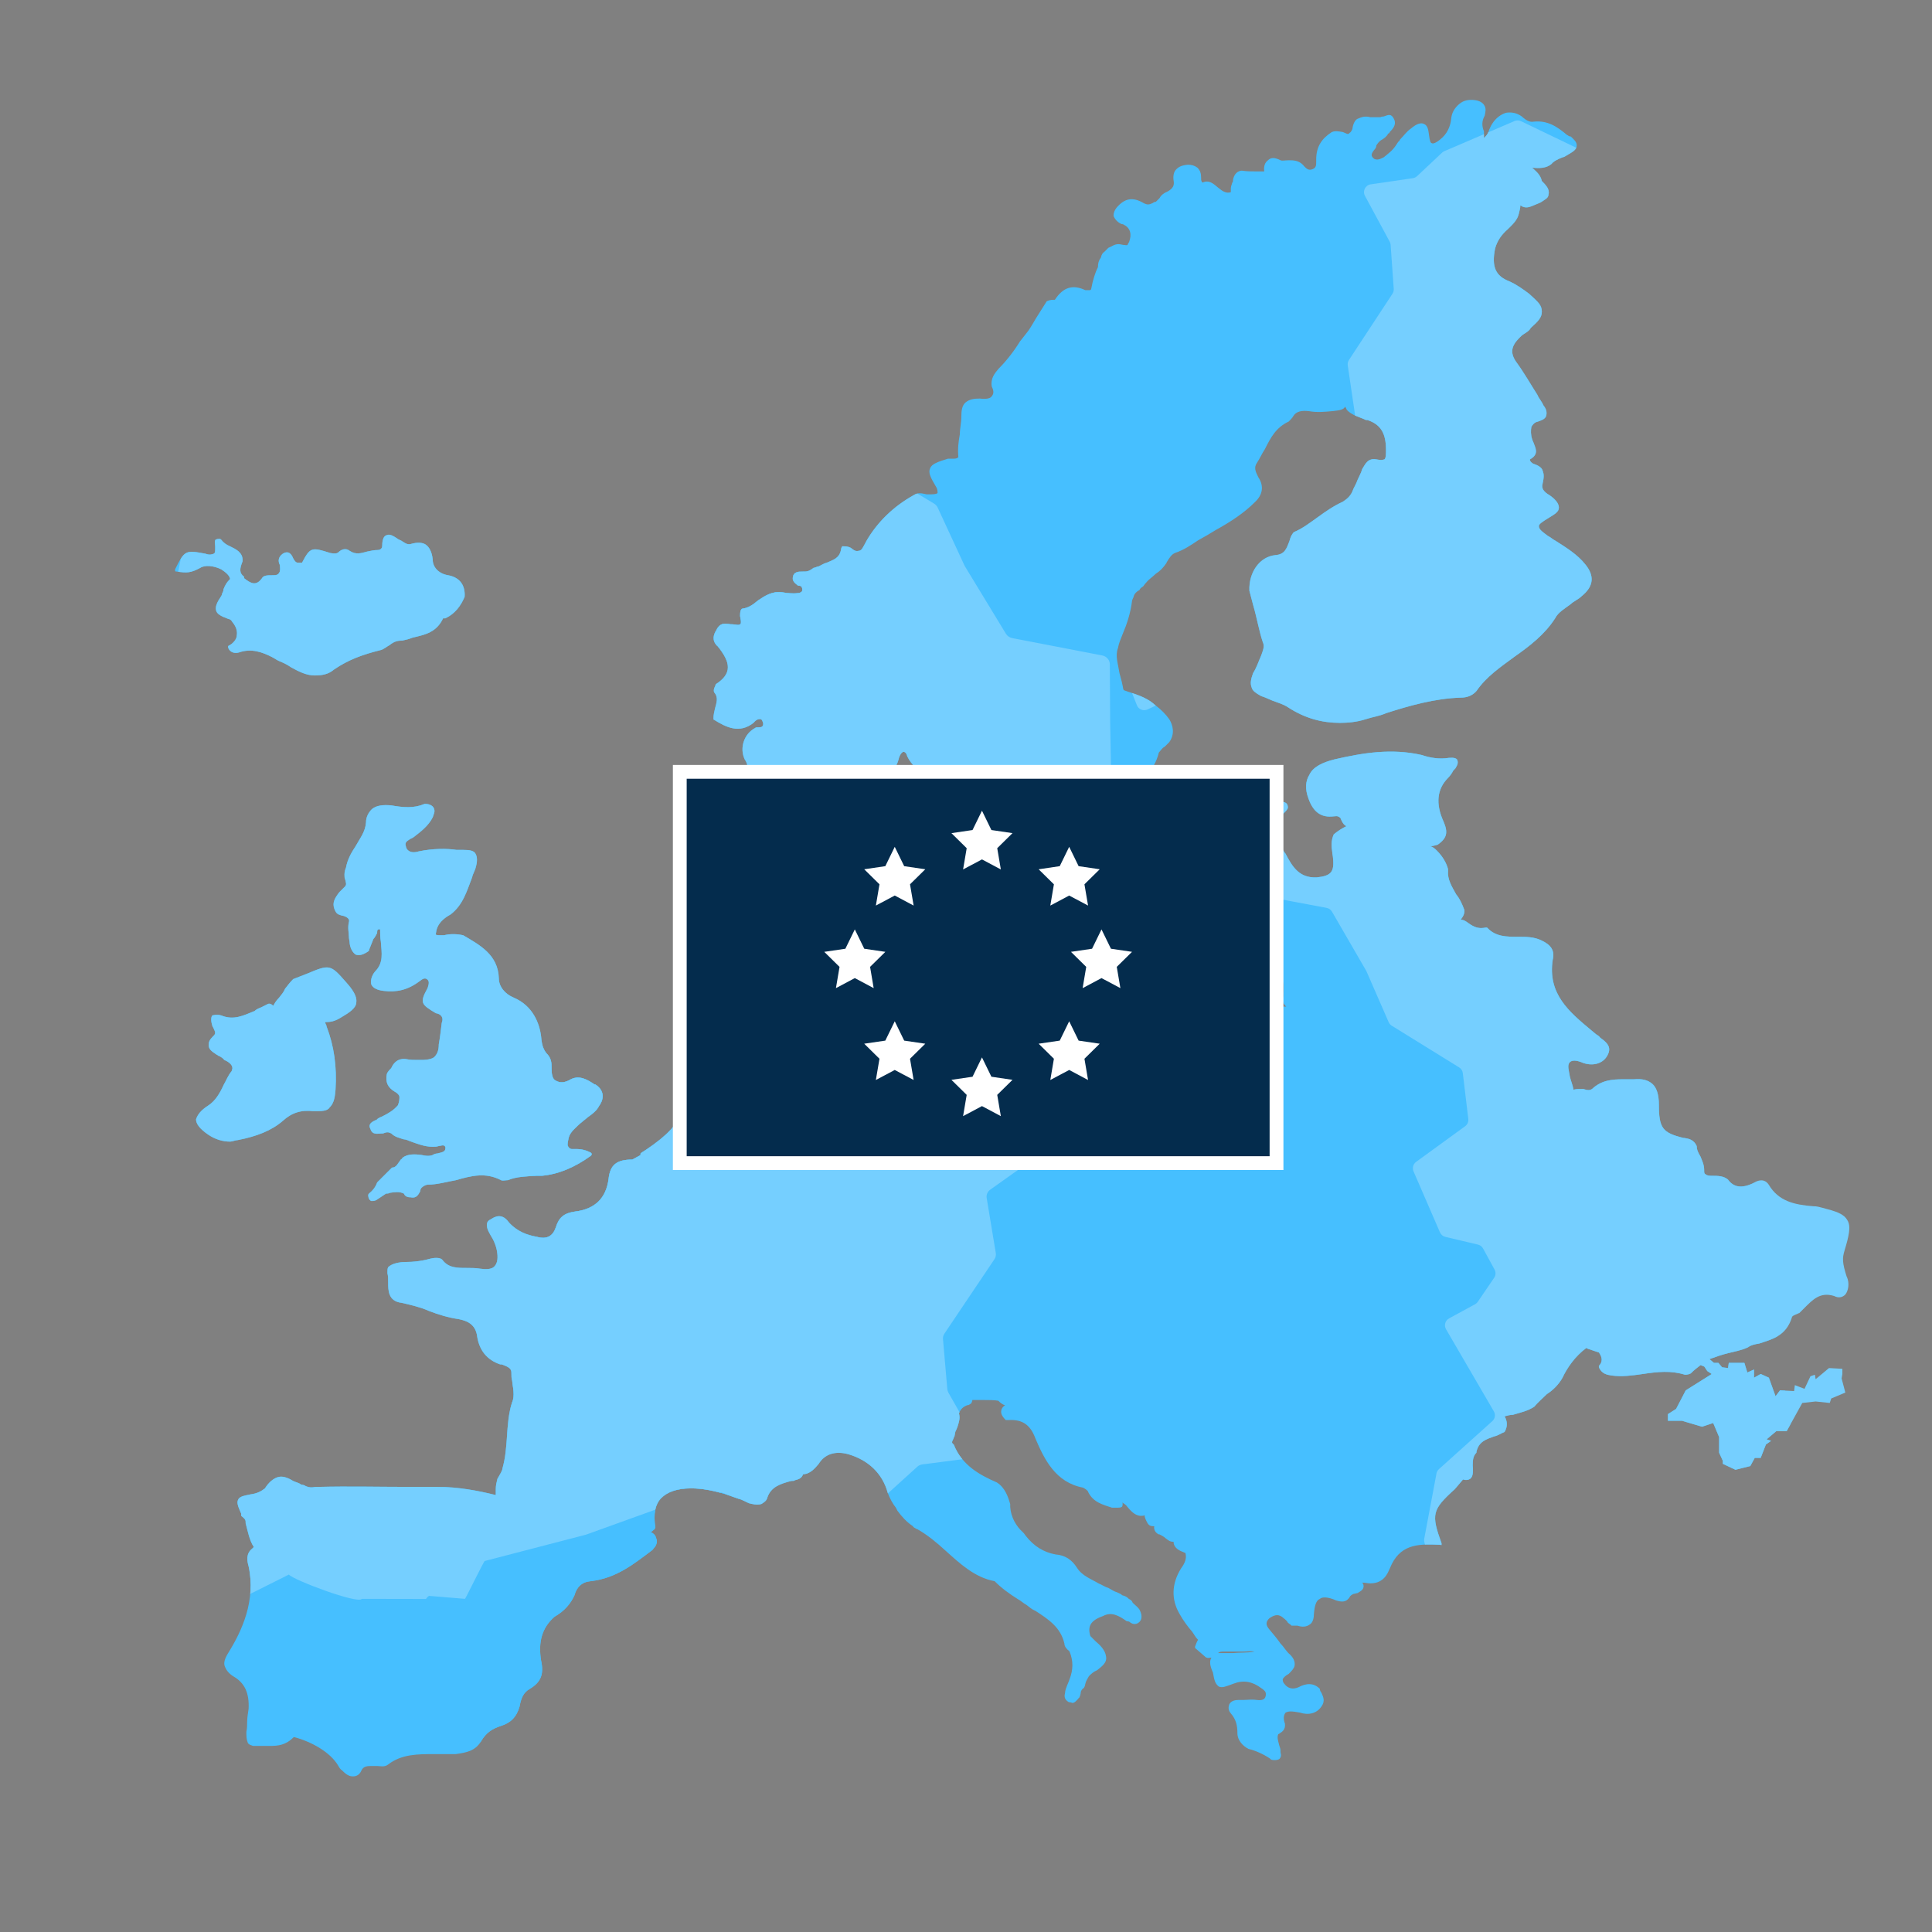
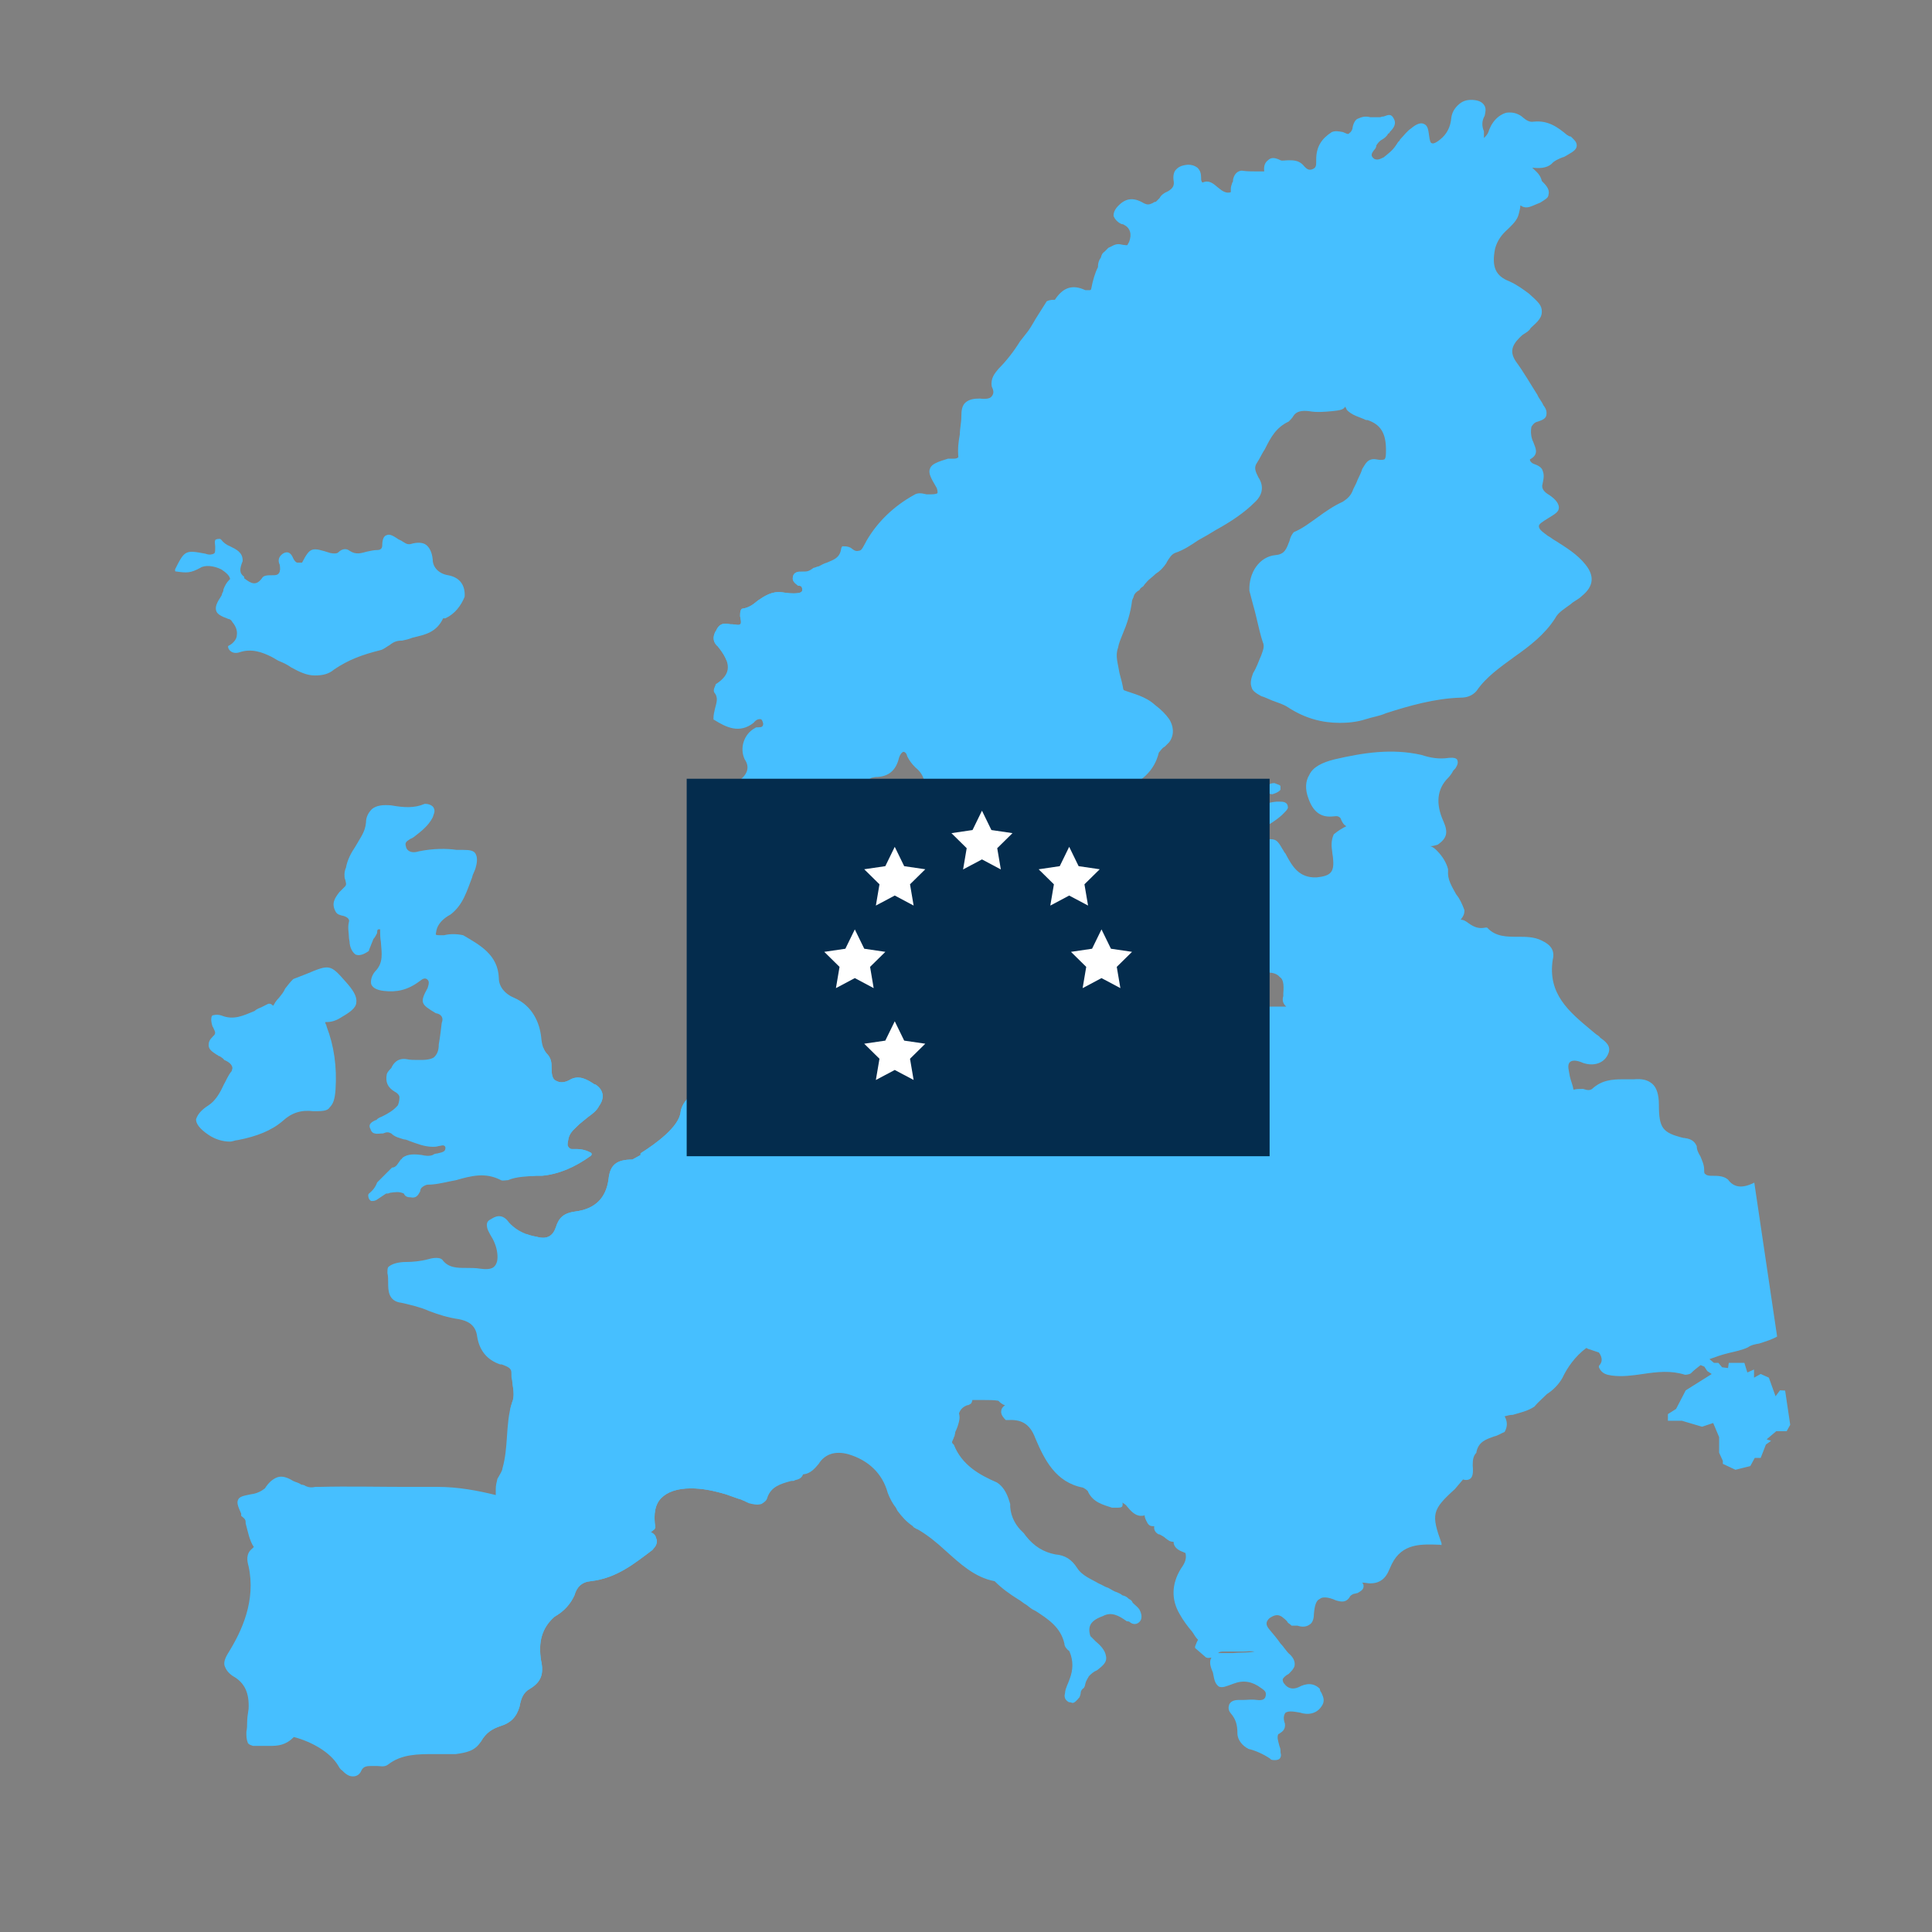
<svg xmlns="http://www.w3.org/2000/svg" id="Layer_1" version="1.1" viewBox="0 0 140 140">
  <rect x="0" y="0" width="140" height="140" fill="#808080" stroke="none" />
  <defs>
    <style>
      .st0 {
        fill: none;
      }

      .st1 {
        fill: #042c4d;
      }

      .st2 {
        fill: #75cfff;
      }

      .st3 {
        fill: #fff;
      }

      .st4 {
        fill: #46bfff;
      }

      .st5 {
        clip-path: url(#clippath);
      }
    </style>
    <clipPath id="clippath">
      <path class="st0" d="M51.962,46.796c-.377-.377-.269-.807-.054-1.13.269-.592.699-.484,1.022-.43h.108c.269,0,.484.108.592,0,.054,0,.108-.108,0-.592,0-.108,0-.323.054-.43,0,0,.054-.108.108-.108.43-.054.753-.269,1.13-.592.484-.323,1.022-.699,1.775-.592.323.054.753.108,1.13.054.108,0,.215-.054.269-.108s.054-.215,0-.323c0-.054-.108-.108-.269-.108-.108-.108-.43-.269-.377-.592.054-.43.43-.43.753-.43h.108c.269,0,.43-.108.645-.269.108,0,.269-.108.377-.108.215-.108.377-.215.592-.269.484-.215.914-.323,1.022-.968,0-.054.054-.215.108-.215.215,0,.377,0,.592.108.269.215.377.269.592.215.215,0,.323-.323.484-.592l.054-.108c.807-1.398,1.99-2.528,3.442-3.335.323-.215.645-.108.914-.054h.377c.269,0,.43-.054.43-.108s0-.269-.108-.43c-.377-.645-.592-1.022-.43-1.345.108-.323.592-.484,1.291-.699h.323c.215,0,.323,0,.43-.108-.054-.592,0-1.076.108-1.667,0-.43.108-.807.108-1.291,0-.43.054-.807.323-1.022.269-.215.592-.269,1.022-.269.43.054.699,0,.807-.108.215-.215.215-.43.054-.753-.108-.592.215-.968.484-1.291.592-.592,1.13-1.291,1.56-1.99.215-.269.377-.484.592-.753.269-.377.484-.807.699-1.13.215-.323.43-.699.645-1.022.108-.054.269-.108.484-.108h.108c.592-.914,1.291-1.13,2.205-.699h.323c.054,0,.108-.054.108-.108.108-.592.269-1.13.484-1.56,0-.269.054-.484.215-.699.054-.215.108-.323.269-.43l.269-.269c.269-.108.43-.269.753-.269.108,0,.269.054.323.054.108,0,.269.054.323,0,0-.054.054-.108.108-.215.215-.592.054-.968-.269-1.183-.054,0-.108-.108-.269-.108-.269-.108-.484-.323-.592-.592,0-.215.054-.377.215-.592.592-.699,1.183-.807,1.99-.323.215.108.377.108.592,0,.054,0,.108-.108.269-.108.054-.054.108-.108.269-.269.108-.215.323-.377.592-.484.377-.215.484-.43.43-.753s0-.592.108-.753c.215-.269.43-.377.914-.43.269,0,.484.054.699.215.215.215.269.43.269.753v.108c0,.054.054.215.108.215.484-.215.807.108,1.13.377.323.269.592.43.914.323v-.269c0-.108.054-.269.108-.43.054-.054.054-.108.054-.215.054-.269.215-.592.592-.645h.054c.323.054.699.054,1.022.054h.592c-.054-.377.054-.645.269-.807.215-.215.484-.215.914,0,.108.054.323,0,.592,0,.323,0,.699,0,1.022.323.269.323.43.43.699.323s.269-.269.269-.592v-.108c0-.914.377-1.506,1.13-1.99.269-.108.484-.054.807,0,.269.108.377.215.484.054.054,0,.215-.215.215-.377.054-.323.215-.592.377-.645.269-.108.484-.215.914-.108h.699c.054,0,.108-.054.269-.054.215-.054.484-.269.699.108.269.43,0,.753-.269,1.022,0,.054-.054.108-.108.108-.108.215-.269.323-.43.43-.215.108-.323.269-.43.43,0,.108-.054.215-.108.269-.269.323-.323.484-.054.699.215.108.377.054.699-.108.323-.269.645-.484.914-.914.054-.054.108-.215.215-.269l.054-.108c.269-.269.484-.592.807-.807.377-.323.699-.43.914-.323.269.108.323.377.377.807.054.43.108.592.215.592.054.054.269,0,.592-.269.484-.377.753-.914.807-1.56.054-.43.269-.753.592-1.022s.699-.323,1.13-.269c.377.054.592.215.699.43.108.215.054.43,0,.699-.215.377-.215.753-.054,1.13v.484l.108-.108c.108-.108.215-.269.269-.484.054-.108.108-.269.215-.43.269-.43.645-.699,1.022-.807.377-.054.753,0,1.13.269l.054.054c.269.215.484.377.807.323,1.022-.108,1.721.377,2.42.968.054,0,.108.108.269.108.215.215.43.377.43.645s-.215.43-.592.645c-.108.054-.323.215-.43.215-.269.108-.645.269-.807.484-.377.323-.914.323-1.398.269.269.269.592.484.699.968.269.269.592.592.484.968,0,.269-.269.377-.592.592l-.645.269c-.269.108-.484.108-.699,0,0,0-.054-.054-.108-.054,0,.215-.054.323-.108.592-.108.484-.484.807-.807,1.13-.43.377-.753.807-.914,1.398-.269,1.345.054,1.99,1.022,2.367.592.269,1.022.592,1.452.914.645.592.914.807.914,1.291,0,.43-.269.699-.807,1.183-.108.215-.323.323-.484.43-.108.054-.269.215-.323.269-.592.592-.699,1.076-.269,1.721.592.807,1.076,1.667,1.56,2.42.108.269.323.484.43.753.215.269.269.484.215.753-.054.215-.269.323-.592.43-.269.054-.377.215-.484.377-.054.269-.054.592.054.914,0,.054.054.108.108.269.108.323.43.807-.269,1.183v.054c0,.054.108.215.269.269.323.108.592.269.645.484.108.269.108.484,0,.968-.108.323.108.592.484.807.484.323.699.645.699.914,0,.323-.323.484-.753.753s-.699.43-.699.592c0,.269.377.484.645.699.215.108.377.269.592.377.753.484,1.56.968,2.152,1.721.645.807.592,1.56-.269,2.259-.269.269-.592.377-.807.592-.43.323-.914.592-1.13,1.022-.753,1.183-1.883,2.044-2.958,2.797-1.022.753-2.044,1.452-2.743,2.474-.323.377-.753.484-1.13.484-1.883.054-3.765.592-5.433,1.13-.484.215-.968.269-1.452.43-.645.215-1.345.269-1.883.269-1.291,0-2.528-.323-3.765-1.13-.323-.215-.699-.323-1.13-.484-.269-.108-.592-.269-.807-.323-.377-.215-.645-.377-.699-.645-.108-.269-.054-.592.108-1.022.269-.43.377-.807.592-1.291.108-.323.269-.645.108-.968-.269-.807-.43-1.775-.699-2.689l-.269-1.022c-.054-1.345.753-2.474,1.883-2.582.699-.054.807-.484,1.022-1.022.054-.215.108-.377.269-.592l.054-.054c.645-.269,1.183-.699,1.721-1.076.592-.43,1.13-.807,1.829-1.13.323-.215.592-.43.753-.914l.215-.43c.108-.323.323-.645.43-1.022.215-.323.377-.807,1.022-.699.269.054.43.054.592,0,.108-.108.108-.377.108-.699,0-1.183-.377-1.829-1.345-2.152h-.108c-.43-.215-1.022-.323-1.398-.753,0-.054-.054-.108-.108-.215-.108.215-.377.269-.914.323-.592.054-1.13.108-1.721,0-.484-.054-.914,0-1.13.377-.054.108-.215.269-.323.377-.914.43-1.291,1.13-1.721,1.99-.215.323-.377.699-.592,1.022-.215.323-.108.592.108,1.022.43.645.323,1.291-.269,1.829-.753.753-1.721,1.398-2.797,1.99-.43.269-.807.484-1.291.753-.484.323-1.022.699-1.667.914-.269.108-.43.377-.592.645l-.054.108c-.215.323-.484.592-.753.753-.269.269-.484.377-.699.645-.054.054-.108.108-.215.269-.054.054-.215.108-.269.269-.215.108-.377.269-.43.484,0,.054-.054.108-.108.269-.108.914-.377,1.721-.699,2.474-.108.269-.269.645-.323.968-.215.592,0,1.13.108,1.829.108.377.215.807.269,1.13,0,.054.054.108.054.108.699.269,1.56.43,2.259,1.076.43.323.753.645,1.022,1.022.269.43.43,1.076,0,1.667l-.323.323c-.215.108-.323.323-.43.43-.323,1.345-1.291,2.205-2.851,2.743-.645.269-.807.699-.968,1.398,0,.43-.054.807-.108,1.291-.054.968-.108,1.99-.592,2.851-.108.269-.269.753.269,1.291.269.269.377.592.269.807-.054.269-.323.377-.699.377-.592,0-.753.215-1.022.645-.269.592-.807.699-1.398.43-.054,0-.215-.054-.269-.108-.323-.108-.699-.108-1.022.054-.108.054-.269.215-.377.269-.592.377-1.076.753-1.022,1.56,0,.108,0,.269-.269.43-.323.269-.914.43-1.398.43h-.323c-.699-.108-.699-.699-.645-1.13.054-.592.054-1.13-.43-1.452-.215-.054-.269-.269-.215-.43.377-1.022-.269-1.721-.914-2.42l-.108-.215c-.054-.215-.108-.269-.269-.43-.054-.108-.108-.269-.215-.323-.592-.807-.807-1.56-.968-2.367,0-.43-.269-.807-.592-1.13l-.054-.108c-.43-.645-.968-1.345-.592-2.259-.108-.054-.269-.269-.269-.323-.108-.323-.323-.592-.592-.807-.269-.269-.43-.484-.592-.807-.054-.269-.215-.323-.269-.323s-.215.108-.323.43c-.215.914-.753,1.398-1.721,1.398l-.269.054c-.592.323-1.022.807-1.506,1.398-.215.215-.323.377-.484.592-.592.645-1.398,1.022-1.99,1.345-.484.269-.968.377-1.398.377s-.914-.108-1.345-.323c-.323-.215-.699-.323-1.076-.43-.699-.269-1.398-.484-1.99-1.076-.323-.269-.592-.484-.592-.807,0-.269.215-.484.592-.753.645-.377,1.076-.968.592-1.667-.377-.807-.054-1.829.753-2.259.054-.054.108-.054.269-.054.215,0,.323-.054.323-.269-.054-.215-.108-.323-.215-.323s-.269,0-.484.269c-1.022.807-1.99.323-2.851-.215-.054,0-.054-.054-.054-.108,0-.269.054-.43.108-.699.108-.43.269-.807-.054-1.183-.108-.215.108-.484.108-.592,1.183-.753,1.129-1.56.107-2.797l-.007.009ZM30.339,61.695c-.699.215-.914-.215-.914-.323-.108-.323,0-.377.323-.592.054,0,.108-.054.215-.108.484-.377,1.076-.807,1.398-1.452.054-.215.215-.43.054-.699-.054-.108-.269-.269-.592-.269h-.054c-.753.323-1.506.269-2.42.108-.592-.054-1.076,0-1.398.269-.269.269-.43.592-.43.968-.054.699-.43,1.13-.753,1.721-.323.484-.592.968-.699,1.56-.054.108-.108.323-.108.484s0,.269.054.377c.054.269.108.323,0,.484l-.43.43c-.323.43-.592.807-.269,1.398.108.215.323.269.592.323.323.108.43.269.377.43-.108.43,0,.807,0,1.13,0,.108.054.269.054.43.054.43.269.699.43.807.269.108.592,0,.968-.269v-.054l.323-.807c.108-.108.215-.323.269-.43,0-.108,0-.269.108-.269h.108c0,.323,0,.592.054.914.054.807.215,1.506-.43,2.152-.269.323-.323.699-.269.914.108.269.43.43.914.484.914.108,1.721-.054,2.582-.699.269-.215.43-.269.592-.108.108.108.108.269,0,.592-.592,1.076-.484,1.183.592,1.829.377.054.592.323.43.699-.054.43-.108.968-.215,1.56,0,.43-.108.699-.323.914-.108.108-.43.215-.914.215h-.269c-.269,0-.592,0-.807-.054-.645-.108-.968.269-1.13.645-.108.108-.269.269-.323.43-.108.592.054.968.592,1.291.215.108.323.269.323.377s0,.323-.108.592c-.323.377-.699.592-1.13.807-.108.054-.323.108-.43.269h-.054c-.215.108-.592.269-.377.645.054.215.215.323.323.323.108.054.377,0,.592,0,.269-.108.377-.108.592,0,.269.269.592.323.914.43.108,0,.269.054.377.108.592.215,1.13.43,1.721.43.108,0,.269,0,.43-.054.108,0,.323-.108.43,0,0,0,.054.054.054.108,0,.269-.108.323-.592.43-.108,0-.269.054-.323.108-.269.108-.592.054-.807,0-.43-.054-1.022-.108-1.398.215,0,0-.054.108-.108.108-.215.269-.323.592-.645.592l-1.076,1.076c-.108.323-.323.592-.592.807,0,0-.054.054-.054.108s0,.323.215.43h.108c.108,0,.269-.054.323-.108l.645-.43c.054,0,.215,0,.269-.054.377-.054.699-.108,1.022.054.108.269.377.269.484.269.484.108.592-.269.699-.43,0-.108.054-.215.108-.269.108-.108.323-.215.43-.215.699,0,1.398-.215,2.044-.323,1.13-.323,2.152-.592,3.281,0,.108.054.323,0,.43,0h.054c.645-.269,1.345-.269,2.044-.323h.43c1.183-.108,2.367-.592,3.55-1.452,0,0,.054-.054.054-.108s0-.054-.054-.108c-.484-.269-.914-.269-1.13-.269h-.269c-.108,0-.215-.108-.269-.215-.054-.108,0-.323.054-.592.108-.43.484-.699.807-1.022l.592-.484c.377-.269.645-.484.807-.807.43-.592.323-1.183-.269-1.56h-.054c-.484-.323-1.076-.699-1.721-.377-.43.269-.807.269-1.076.108-.269-.108-.323-.484-.323-.914,0-.323,0-.645-.269-.968-.323-.323-.43-.699-.484-1.291-.108-.968-.592-2.259-1.99-2.851-.645-.269-1.076-.807-1.076-1.398-.054-1.721-1.398-2.42-2.582-3.12-.484-.108-.968-.108-1.398,0h-.269c-.108,0-.269,0-.323-.054,0,0,0-.054.054-.323.108-.43.43-.807,1.022-1.13.914-.699,1.183-1.721,1.56-2.689.054-.269.215-.484.269-.753.108-.377.108-.699,0-.914-.108-.269-.43-.323-.914-.323h-.484c-.699-.108-1.721-.108-2.743.108h-.002ZM17.215,82.619c1.398-.269,2.474-.699,3.281-1.398.645-.592,1.345-.807,2.205-.699.592,0,1.022,0,1.183-.269.269-.269.377-.592.43-1.291.108-1.667-.108-3.173-.645-4.572,0-.108-.108-.215-.108-.323.377,0,.699-.054,1.13-.323.645-.377,1.13-.699,1.13-1.13.054-.43-.269-.914-.753-1.452-1.13-1.291-1.183-1.291-2.851-.592l-.968.377c-.269.269-.377.43-.592.699-.108.269-.269.43-.43.645-.269.269-.323.43-.43.592-.108-.108-.269-.215-.43-.108l-.43.215c-.108.054-.323.108-.484.269-.807.323-1.506.699-2.42.323-.377-.108-.592,0-.645,0-.108.108-.108.43,0,.753,0,0,0,.054.054.108.108.269.269.43,0,.645-.269.269-.323.43-.323.645,0,.323.269.484.592.699.054,0,.108.108.215.108.054.054.215.108.323.269.269.108.592.323.592.592,0,0,0,.054-.054.215-.269.323-.377.645-.592,1.022-.269.592-.592,1.13-1.076,1.452-.592.377-.807.699-.914,1.022,0,.323.269.699.914,1.13.484.323,1.022.484,1.56.484.161,0,.376-.108.538-.108h-.002ZM16.031,41.256c.323.215.592.43.645.699l-.054.054c-.215.215-.323.43-.43.699,0,.054,0,.108-.054.215-.054.054-.054.215-.108.269-.323.484-.43.753-.377,1.022.054.269.323.43.914.645.108,0,.215.108.269.215.269.323.377.645.323.968,0,.269-.269.592-.592.753-.054,0-.054.108,0,.215.108.215.377.377.753.269.914-.323,1.721,0,2.367.323.215.108.43.269.592.323.269.108.592.269.807.43.592.323,1.13.592,1.721.592s1.022-.108,1.398-.43c1.022-.699,2.044-1.076,3.335-1.398.269-.054.484-.269.699-.377.323-.269.592-.323.914-.323.269-.054.484-.108.753-.215.914-.215,1.721-.377,2.205-1.398h.161c.699-.323,1.13-.914,1.398-1.56.054-.807-.323-1.398-1.183-1.56-.699-.108-1.13-.592-1.13-1.13-.054-.592-.269-.914-.484-1.076s-.592-.215-1.13-.054c-.269.054-.43-.108-.699-.269,0,0-.054,0-.108-.054,0,0-.054,0-.108-.054-.323-.215-.592-.377-.807-.269-.215.054-.323.323-.323.753,0,.269-.215.323-.323.323-.269,0-.484.054-.753.108-.43.108-.807.269-1.291-.054-.269-.215-.592-.108-.807.108-.108.108-.323.108-.592.054-1.345-.43-1.452-.43-2.044.699h-.323c-.108,0-.215-.108-.323-.323-.108-.269-.323-.592-.753-.323-.377.269-.323.592-.215.807,0,.108.054.323,0,.43v.054c-.108.269-.269.269-.592.269-.269,0-.592,0-.699.215-.43.592-.807.377-1.291,0v-.108c-.377-.269-.323-.592-.108-1.13v-.054c0-.592-.484-.807-.914-1.022-.269-.108-.484-.269-.645-.484,0,0-.054-.054-.108-.054-.215,0-.323.054-.323.108-.054.108,0,.323,0,.43v.108c0,.269,0,.377-.108.43s-.323.108-.592,0c-1.452-.269-1.506-.269-2.205,1.13v.108c0,.054.054.054.108.054.753.108,1.022.108,1.721-.269.323-.215.968-.161,1.506.108h.007ZM90.797,59.436c0,.269,0,.377.054.484.054.107.269.108.43.108.323,0,1.398-.699,1.775-1.13.108-.108.269-.269.269-.377,0-.43-.377-.43-.592-.43h-.215c-.914.054-1.56.538-1.721,1.345ZM92.195,57.554s.43-.108.592-.323v-.269c-.054-.108-.215-.108-.43-.215-.108,0-.484,0-.592.377,0,.108,0,.269.108.323.054.054.215.108.323.108-.054.054,0,0,0,0h0ZM133.827,92.516c.215.484.108,1.022-.108,1.291-.215.215-.484.269-.807.108-1.022-.323-1.56.269-2.205.914l-.323.323c-.054,0-.108.054-.269.108-.108.054-.269.108-.269.215-.43,1.345-1.398,1.56-2.367,1.883-.323.054-.592.108-.807.269-.43.215-1.022.323-1.452.43s-.914.269-1.345.43l.323.269h.323l.269.323.43.054.054-.377h1.13l.215.699.484-.215v.592l.484-.269.592.269.484,1.345.323-.43,1.022.054.054-.43.699.269.43-.914.323-.108.054.323.968-.807.968.054v.377l-.054.323.269,1.022-1.022.43-.108.323-1.022-.108-.968.108-1.13,2.044h-.753l-.699.592.323.108-.377.269-.377.968h-.43l-.323.592-1.076.269-.914-.43v-.215l-.269-.592v-1.13l-.43-1.022-.807.269-1.452-.43h-1.022v-.484l.592-.377.699-1.345,1.883-1.183-.323-.215-.215-.323-.269-.108c-.269.215-.43.323-.699.592-.054.054-.269.108-.43.108-1.022-.323-1.99-.215-3.066-.054-.753.108-1.506.215-2.259.108-.323-.054-.699-.108-.914-.592v-.108c.269-.269.269-.592,0-.968l-.807-.269c-.054-.054-.108-.054-.108-.054-.807.592-1.398,1.452-1.721,2.152-.269.484-.699.914-1.13,1.183-.323.323-.645.592-.914.914-.484.323-1.022.43-1.56.592-.215,0-.377.054-.592.108.215.377.215.753,0,1.13-.269.108-.484.269-.753.323-.592.215-1.13.377-1.291,1.13v.054c-.215.215-.269.484-.269.914.054.592,0,.914-.269,1.022-.108.054-.323.054-.43,0l-.592.699c-1.667,1.506-1.721,1.829-.968,3.927v.108c0,.054-.054,0-.108,0-1.398-.054-2.743-.108-3.496,1.398l-.269.592c-.323.645-.807.807-1.291.807-.215,0-.323-.054-.592-.054.054.054.108.108.108.269,0,.269-.269.377-.43.484-.054,0-.215.054-.215.054h-.054c-.108.054-.269.108-.323.269-.269.377-.592.323-.968.215-.592-.269-1.022-.269-1.183-.108-.269.108-.377.484-.43,1.13,0,.323-.108.592-.269.699-.269.215-.592.215-.914.108h-.43c-.054-.054-.108-.108-.269-.215-.108-.215-.323-.323-.43-.43-.323-.215-.592-.108-.914.108-.269.269-.269.484,0,.807s.592.699.807,1.022c.269.269.43.592.699.807.215.215.377.484.323.807-.054.215-.215.377-.43.592-.215.108-.377.269-.43.377,0,.054,0,.215.108.323.269.377.645.43,1.022.269.592-.323,1.13-.323,1.56.108,0,.108.054.215.108.269.108.269.323.592,0,1.022-.323.484-.914.645-1.56.43-.592-.108-.807-.108-1.022,0-.108.108-.215.377-.054.807.054.43-.215.592-.377.699,0,0-.054.054-.108.054-.108.269,0,.484.054.753.054.215.108.269.108.43v.108c0,.108.108.269-.054.484-.108.108-.269.108-.377.108s-.269,0-.323-.108c-.484-.323-1.076-.592-1.56-.699-.43-.215-.807-.645-.807-1.13,0-.592-.108-1.022-.484-1.452-.269-.323-.108-.592-.108-.645.108-.215.323-.323.699-.323h.323c.269,0,.592-.054.968,0,.43.054.592-.054.645-.269.054-.269,0-.377-.323-.592-.645-.484-1.291-.592-1.99-.323-.592.215-.807.323-1.076.215-.269-.215-.323-.43-.43-1.022-.215-.484-.269-.807-.108-1.076-.108,0-.269.054-.323,0h-.054l-.807-.699v-.108c.054-.108.108-.323.215-.484-.215-.215-.269-.377-.43-.592-.323-.377-.645-.807-.914-1.291-.592-1.022-.592-2.152.108-3.281.269-.377.43-.699.323-1.13-.054,0-.108-.054-.269-.108-.269-.108-.592-.323-.592-.699-.269,0-.377-.108-.592-.269-.108-.108-.323-.215-.43-.269h-.054c-.215-.108-.377-.323-.323-.592h-.054c-.215,0-.323-.054-.43-.215-.108-.215-.215-.377-.215-.592-.054.054-.108.054-.269.054-.43,0-.753-.377-1.022-.699-.054-.108-.269-.215-.323-.269.054.108,0,.215,0,.269-.054.108-.215.108-.377.108h-.377v-.108.108c-.645-.215-1.345-.377-1.721-1.13,0-.108-.269-.269-.377-.323-1.99-.377-2.797-2.044-3.442-3.55-.43-1.183-1.13-1.398-2.044-1.345h-.108c-.269-.269-.377-.484-.323-.699,0-.108.108-.269.269-.377-.215-.054-.377-.215-.484-.323-.269-.054-.699-.054-1.076-.054h-.807c0,.054-.054.215-.108.269-.054,0-.108.108-.269.108-.269.108-.484.269-.592.592.054.215.054.377,0,.592s-.108.43-.269.753c0,.108-.054.215-.054.323-.054,0-.054.108-.054.108-.108.269-.215.323,0,.484.592,1.506,1.883,2.205,3.12,2.743.592.377.807,1.022.968,1.56v.215c.054.753.43,1.398.914,1.829.054.054.108.108.215.269.592.753,1.291,1.183,2.152,1.345.699.054,1.183.377,1.56.968.377.592,1.022.807,1.56,1.13.269.108.484.269.699.323.215.108.43.269.645.323.108.054.269.108.377.215.215.054.323.108.484.269.108.054.215.108.269.269l.054.054c.108.108.323.269.43.43.054.108.323.592,0,.914-.269.269-.592.108-.699,0-.054-.054-.215-.054-.215-.054-.592-.43-1.13-.699-1.721-.377-.914.323-1.13.753-.914,1.452l.377.377c.323.269.699.645.753,1.076.108.484-.323.753-.645,1.022-.269.108-.43.269-.592.43-.108.215-.215.323-.269.592,0,.054-.054.215-.108.269-.108.054-.215.215-.215.323s-.054.269-.108.377c-.054,0-.054.054-.054.054-.108.108-.269.323-.43.323-.054,0-.108-.054-.269-.054-.377-.215-.323-.484-.269-.699v-.054c.054-.323.215-.592.323-.914.269-.699.269-1.345,0-1.99,0,0-.054-.108-.108-.108-.108-.108-.269-.269-.269-.484-.269-1.183-1.183-1.775-2.098-2.367-.269-.108-.43-.269-.645-.43-.215-.108-.43-.323-.645-.43-.592-.377-1.13-.753-1.667-1.291-1.452-.269-2.528-1.291-3.55-2.205-.645-.592-1.291-1.13-2.044-1.56-.054,0-.108-.054-.215-.108,0,0-.108-.054-.108-.108-.484-.323-.807-.699-1.13-1.13l-.108-.215c-.215-.269-.43-.645-.592-1.076-.377-1.398-1.398-2.367-2.851-2.797-.968-.269-1.721,0-2.152.699-.269.323-.592.699-1.076.753h-.054c-.108.323-.377.377-.592.43-.054.054-.108.054-.269.054-.807.215-1.452.43-1.721,1.183-.054.269-.269.377-.43.484-.323.108-.699,0-.914-.054-.269-.108-.484-.269-.753-.323-.323-.108-.592-.215-.914-.323-.914-.269-1.721-.43-2.528-.43-1.022,0-1.721.269-2.152.699s-.592,1.13-.43,2.152c0,0-.054.054-.054.108-.108.054-.215.215-.323.215.108,0,.269.108.377.269.054.215.215.377,0,.753l-.215.269c-1.291.968-2.582,2.044-4.464,2.259-.645.054-1.022.43-1.183,1.022-.269.592-.699,1.13-1.452,1.56-.914.807-1.183,1.829-.968,3.173.215.968,0,1.56-.807,2.044-.484.269-.645.699-.753,1.291-.215.753-.645,1.183-1.345,1.398-.645.215-1.076.484-1.452,1.13-.43.699-1.076.807-1.829.914h-1.56c-1.183,0-2.367,0-3.335.753-.269.215-.592.108-.807.108h-.323c-.377,0-.645,0-.807.323-.108.269-.323.43-.592.43h-.054c-.323,0-.592-.269-.753-.43-.108-.054-.215-.215-.269-.323-.592-1.022-1.99-1.775-3.227-2.098-.592.592-1.13.645-1.775.645h-1.183c-.108-.054-.269-.054-.377-.215-.108-.269-.108-.484-.108-.807.054-.269.054-.43.054-.645,0-.323.054-.699.108-1.022.054-1.13-.269-1.883-1.13-2.367-.323-.215-.484-.43-.592-.699s0-.592.269-1.022c.968-1.56,1.99-3.765,1.452-6.239-.108-.377-.215-.914.269-1.291l.108-.108c-.323-.484-.43-1.13-.592-1.721v-.108c0-.215-.215-.323-.323-.43v-.161c-.269-.592-.323-.807-.215-1.022s.377-.269.914-.377c.43-.054.753-.215,1.022-.43.269-.43.592-.699.914-.807s.699,0,1.13.269c.215.108.377.108.592.269.108,0,.269.054.323.108.269.108.43.108.699.054h.269c2.098-.054,4.303,0,6.401,0h2.205c1.452,0,2.905.269,4.195.592v-.43c0-.269.054-.484.108-.699,0-.054.054-.108.108-.215.054-.108.269-.43.269-.592.215-.753.269-1.506.323-2.259.054-.807.108-1.721.377-2.528.215-.484.054-1.076,0-1.56-.054-.215-.054-.323-.054-.592,0-.323-.269-.43-.699-.592h-.108c-.968-.323-1.506-1.022-1.667-1.99-.108-.968-.807-1.183-1.345-1.291-.753-.108-1.452-.323-2.152-.592-.592-.269-1.291-.43-1.99-.592-.968-.108-.968-.914-.968-1.452,0-.269,0-.484-.054-.699,0-.215,0-.323.054-.43.269-.269.807-.377,1.291-.377s1.076-.054,1.667-.215c0,0,.699-.215.968.054.43.592,1.076.592,1.721.592.323,0,.699,0,1.022.054.377.054.753.054.968-.108.269-.215.323-.592.269-1.022-.054-.484-.269-.968-.484-1.291-.108-.215-.269-.43-.269-.753,0-.215.108-.323.323-.43.484-.323.914-.269,1.291.269.592.645,1.345.914,1.99,1.022.753.215,1.183-.054,1.398-.699.215-.699.592-1.022,1.398-1.13,1.435-.179,2.241-.968,2.42-2.367.108-1.022.592-1.398,1.721-1.398l.592-.323v-.108l.054-.054c1.022-.645,2.743-1.883,2.851-2.958.054-.43.323-.807.645-1.13.269-.323.592-.645.645-1.022,0-.269.215-.269.269-.323.269-.054.645.269.699.323.269.269.484.269.807.108.269-.108.269-.269.215-.592v-.108c-.054-.807.377-1.076.753-1.13.914-.484,1.829-.43,2.582-.377h.054c.108,0,.592-.108.914-.269.43-.108.645-.215.807-.215.484-.43,1.076-.215,1.398,0,.968.592,1.721.054,2.42-.484.377-.323.43-.807.108-1.291,0,0-.054-.108-.108-.108-.215-.269-.323-.592-.323-.914v-.323c0-.269-.054-.592.054-.753.108-.108.269-.215.43-.215h.269c.43-.054,1.183-.108,1.452.645.269.645.699.968,1.398.914.592-.054.914.108,1.13.699.215.43.43.699.807.753.377.108.807,0,1.291-.323.269-.108.43-.323.645-.484.269-.269.592-.43.968-.699.753-.484,1.829-.323,2.367.269.914,0,1.506.377,1.829,1.13.215-.108.323-.215.43-.269.269-.43.699-.645,1.13-.699,1.183-.108,2.205-.484,3.173-1.13,1.13-.807,2.528-1.13,3.873-1.345.484-.054.914.054,1.13.645.215.484.377.807.699.914.323.108.753.054,1.291-.215.054,0,.215-.054.215-.108.269-.108.43-.269.807-.108,1.829.645,3.819.645,5.702.592h.914c-.323-.269-.269-.592-.215-.753v-.215c.054-.645,0-1.022-.269-1.183-.215-.269-.592-.323-1.022-.323-.484,0-.914-.215-1.291-.43-.215-.108-.377-.269-.592-.323-.968-.377-1.022-.592-.807-1.452.054-.269,0-.592,0-.914v-.43c-.054-.215-.054-.377,0-.484-.108,0-.269-.054-.323-.108l-.054-.054c-.43-.968-.323-1.721.269-2.259.108-.215.323-.323.323-.592.108-1.13.914-1.721,1.721-2.098.054,0,.108-.108.269-.108.323-.269.699-.484,1.076-.377.269.054.43.323.645.699.054.054.108.215.215.323.484.914.968,1.775,2.259,1.721,1.022-.108,1.291-.377,1.183-1.398,0-.108-.054-.323-.054-.43-.054-.377-.108-.807.108-1.291.323-.269.592-.43.914-.592-.215-.108-.323-.323-.43-.592-.215-.215-.377-.108-.645-.108-.807.054-1.345-.377-1.667-1.291-.269-.699-.215-1.291.054-1.721.269-.592.968-.914,1.829-1.13,2.098-.484,4.142-.807,6.293-.323.645.215,1.291.323,1.99.215.108,0,.43-.054.592.108.108.215.054.377-.108.645-.054.054-.215.215-.215.269-.054.108-.215.323-.323.43-.807.807-.914,1.883-.323,3.173.323.753.269,1.183-.43,1.667-.215.054-.323.108-.592.108h.054c.215.054.377.215.484.323.43.43.699.914.807,1.345v.108c-.054.645.269,1.13.592,1.721.269.323.43.699.592,1.13v.054c0,.269-.108.43-.269.645.215,0,.377.108.592.269.377.269.699.377,1.076.323.054,0,.215-.054.269,0,.592.645,1.398.645,2.205.645.592,0,1.183,0,1.721.269.699.323.968.753.807,1.398-.377,2.474,1.183,3.765,2.797,5.11l.323.269c.054.054.215.108.323.269.377.269.807.592.592,1.13-.269.699-1.022.968-1.829.699-.484-.215-.807-.215-.968-.054-.215.215-.054.645,0,1.022.054.269.215.645.269.968.215-.054.43-.054.645-.054h.054c.323.108.484.108.645,0,.699-.645,1.452-.699,2.259-.699h.753c.645-.054,1.022.054,1.345.323s.484.807.484,1.506c0,1.721.269,2.044,1.775,2.42h.054c.323.054.699.108.914.592,0,.269.108.484.269.753.108.269.269.592.269.968,0,.215,0,.269.108.323.108.108.323.108.484.108.377,0,.807,0,1.13.269.43.592,1.022.645,1.829.269.323-.215.807-.377,1.13.108.699,1.183,1.829,1.452,3.227,1.56.269,0,.43.054.645.108,1.022.269,1.56.43,1.829.914.269.43.108,1.13-.215,2.205-.162.538-.162.861.161,1.883l.007-.002ZM90.904,119.679c-.269-.054-.592,0-.807,0h-1.452c-.108,0-.269,0-.377.108h1.076c.484-.054.968,0,1.56-.108Z" />
    </clipPath>
  </defs>
  <g class="st5">
    <g>
      <polygon class="st4" points="70.892 -6.139 115.273 5.801 132.492 121.903 116.842 174.648 33.389 141.931 44.757 15.987 70.892 -6.139" />
      <path class="st4" d="M63.98,120.887l1.063-3.198c.026-.078.035-.16.028-.241l-.327-3.563c-.015-.162-.096-.311-.223-.411l-1.167-.919c-.02-.016-.042-.031-.064-.044l-5.878-3.491c-.306-.182-.703-.054-.846.273l-.279.64c-.165.379-.658.476-.955.189l-2.105-2.04c-.437-.424-.028-1.152.561-.999l.63.164c.081.021.166.025.249.011l2.973-.508c.175-.03.327-.137.415-.291l.701-1.23c.109-.191.103-.427-.015-.612l-1.877-2.944c-.102-.16-.121-.36-.052-.536l1.194-3.022c.019-.048.032-.099.038-.151l.291-2.555c.057-.498.668-.705,1.016-.344l1.681,1.749c.239.248.638.242.868-.014l1.761-1.957c.105-.117.16-.271.151-.428l-.368-6.783c-.004-.068.004-.136.024-.201l1.667-5.617c.051-.172.178-.312.344-.38l2.443-.999c.365-.149.485-.607.24-.916l-4.261-5.388c-.02-.026-.039-.053-.055-.082l-3.171-5.769c-.057-.103-.143-.188-.248-.242l-5.465-2.81c-.133-.068-.235-.185-.286-.325l-1.503-4.15c-.05-.138-.047-.29.008-.426l.79-1.936c.139-.342-.064-.726-.425-.803l-5.946-1.268c-.285-.061-.484-.32-.468-.611l.131-2.463c.006-.105.039-.206.096-.294l3.348-5.106c.133-.203.376-.304.614-.256l2.085.425c.402.082.763-.259.705-.665h0c-.042-.29.135-.567.415-.652l3.183-.963c.209-.063.367-.237.41-.452l.513-2.58c.032-.163-.005-.332-.104-.467l-3.241-4.411c-.072-.098-.112-.217-.115-.339l-.049-2.385c-.003-.133-.05-.261-.135-.364l-4.653-5.655c-.158-.192-.179-.461-.054-.675l1.57-2.691c.117-.201.106-.452-.029-.642l-1.813-2.555c-.086-.121-.214-.206-.36-.237l-3.054-.651c-.181-.039-.369.01-.51.13l-4.582,3.935c-.281.241-.712.169-.898-.151l-7.391-12.683c-.296-.508-1.07-.322-1.104.265l-.117,2.061c-.012.214-.138.404-.33.498l-3.074,1.51c-.143.07-.251.194-.301.345l-1.241,3.736c-.049.149-.156.272-.296.342l-14.565,7.335c-.259.13-.575.054-.745-.18l-1.373-1.883c-.201-.276-.594-.325-.857-.107l-11.672,9.687c-.246.204-.61.176-.822-.063l-3.334-3.759c-.014-.016-.028-.033-.04-.05l-2.599-3.666c-.249-.351-.778-.328-.995.044l-2.505,4.292c-.026.045-.059.087-.096.124l-3.93,3.867c-.029.029-.062.055-.097.077l-4.07,2.599c-.02.013-.04.027-.059.043-.697.577-14.241,11.777-14.676,11.219-.346-.444.812,1.905,1.351,2.985.144.29.03.641-.257.79l-7.094,3.681c-.323.168-.719.007-.835-.338l-.258-.773c-.092-.276-.372-.444-.659-.397l-7.097,1.181c-.283.047-.56-.116-.656-.387l-.383-1.082c-.117-.329-.492-.487-.808-.34l-4.863,2.261c-.089.041-.187.06-.285.054l-5.023-.299c-.175-.01-.336-.098-.441-.238l-2.27-3.057c-.166-.224-.465-.301-.719-.187l-5.545,2.496c-.164.074-.352.069-.511-.012l-3.245-1.647c-.088-.044-.163-.11-.219-.191l-1.626-2.344c-.007-.01-.014-.019-.021-.029l-1.704-2.167c-.061-.077-.101-.168-.118-.265l-.888-5.111c-.017-.096-.009-.195.021-.288l.372-1.121c.148-.445-.256-.878-.71-.761l-22.576,5.802c-.287.074-.475.348-.441.642l.238,2.048c.044.382-.28.704-.662.657l-2.943-.365c-.234-.029-.462.083-.582.285l-1.876,3.156c-.142.239-.432.347-.696.26l-3.763-1.25c-.242-.08-.508.003-.661.207l-2.21,2.953c-.127.169-.334.258-.544.233l-7.552-.899c-.046-.005-.093-.006-.139,0l-3.948.46c-.627.073-.72.946-.123,1.149l30.179,10.293c.28.095.446.382.391.673l-5.439,28.274c-.046.237.057.478.26.609l86.184,55.791c.071.046.151.076.234.089l71.039,10.626c.384.058.719-.265.677-.651l-4.835-43.867c-.048-.431.37-.766.78-.626l10.181,3.472c.22.075.464.014.623-.155l2.233-2.375c.059-.063.103-.137.131-.219l-.005.003Z" />
-       <path class="st2" d="M135.362,1.551l5.879,8.062c.047.064.08.137.096.215l1.59,7.358c.048.224.226.396.451.439l1.895.356c.217.041.391.204.446.418l.603,2.359c.055.214.229.377.446.418l1.992.374c.249.047.437.252.461.504l.401,4.164c.012.123.063.239.147.33l1.759,1.92c.075.082.125.184.142.294l.652,4.068c.01.065.009.131-.003.195l-.431,2.299c-.027.143.002.29.08.412l1.622,2.523c.08.124.108.274.079.418l-16.758,84.516c-.053.27-.292.462-.567.458l-.266-.004c-.269-.004-.504.18-.564.443l-.622,2.741c-.077.34.167.669.516.693l3.465.237c.34.023.583.338.52.672l-4.887,26.044c-.078.414-.563.603-.9.35l-1.207-.906c-.187-.14-.269-.38-.207-.605l.303-1.104c.045-.165.014-.342-.086-.481l-1.041-1.459c-.075-.105-.182-.181-.306-.216l-2.334-.669c-.207-.059-.363-.231-.402-.443l-.167-.901c-.042-.225-.214-.403-.437-.452l-3.874-.849c-.158-.035-.324,0-.455.095l-1.568,1.135c-.233.168-.554.137-.75-.073l-4.311-4.637c-.178-.192-.203-.481-.058-.7l5.504-8.348c.248-.376-.02-.878-.47-.881l-3.872-.03c-.131-.001-.258-.047-.359-.131l-3.309-2.751c-.12-.1-.194-.245-.204-.401l-.377-5.959c-.015-.243-.184-.449-.419-.513l-1.164-.314c-.108-.029-.222-.026-.328.01l-3.036,1.013c-.208.07-.438.013-.59-.146l-2.883-3.008c-.014-.014-.027-.03-.039-.046l-2.01-2.598c-.099-.128-.139-.293-.109-.453l.365-1.944.354-1.889c.015-.08.013-.162-.007-.241l-.54-2.195c-.019-.079-.022-.161-.007-.241l.886-4.72c.023-.123.086-.234.179-.318l3.868-3.477c.2-.18.247-.476.111-.709l-3.465-5.95c-.161-.277-.062-.632.219-.785l1.886-1.028c.079-.043.147-.105.198-.179l1.185-1.74c.12-.176.131-.405.029-.592l-.834-1.529c-.077-.142-.211-.244-.368-.281l-2.364-.56c-.175-.041-.319-.163-.391-.327l-1.916-4.421c-.106-.244-.028-.529.187-.686l3.553-2.583c.167-.121.255-.323.23-.528l-.398-3.319c-.021-.172-.118-.325-.265-.416l-4.887-3.024c-.098-.061-.176-.15-.222-.256l-1.604-3.675c-.009-.02-.018-.039-.029-.057l-2.473-4.273c-.083-.143-.224-.243-.387-.274l-5.541-1.04c-.271-.051-.466-.288-.464-.563l.029-3.719-.033-6.2c0-.036.003-.072.01-.108l.447-2.383c.06-.317-.157-.62-.476-.667l-2.397-.353c-.302-.045-.585.158-.642.458h0c-.075.398-.529.592-.869.372l-1.173-.762c-.165-.107-.374-.122-.553-.037l-1.316.622c-.297.14-.651,0-.772-.305l-1.298-3.285c-.072-.181-.045-.387.07-.544l1.701-2.327c.021-.028.039-.058.054-.09l1.972-4.119c.079-.165.233-.282.414-.314l6.402-1.13c.204-.036.372-.18.439-.375l1.828-5.318c.037-.109.107-.204.199-.272l3.79-2.809c.168-.125.254-.332.224-.54l-.516-3.501c-.02-.138.011-.279.087-.395l3.153-4.798c.068-.104.101-.228.092-.352l-.225-3.19c-.006-.081-.028-.159-.067-.23l-1.794-3.324c-.187-.347.027-.775.418-.833l3.052-.446c.115-.017.222-.069.307-.148l1.811-1.701c.048-.045.104-.082.165-.108l5.084-2.184c.151-.065.323-.061.471.01l4.412,2.122c.126.061.271.073.406.033l3.917-1.142c.015-.004.03-.009.044-.015l4.179-1.603c.016-.006.033-.012.05-.017l6.257-1.756c.057-.016.111-.041.161-.074l3.311-2.198c.077-.051.14-.12.184-.201l1.264-2.31c.2-.366.713-.399.958-.062l.002-.007Z" />
-       <path class="st2" d="M20.931,114.101l-5.72,2.86c-.056-.073-5.699-4.092-5.72-4.18l9.689-12.089c-.06-.254-.271-.453-.536-.504l-2.23-.43c-.256-.049-.462-.237-.53-.48l-.744-2.683c-.068-.244-.274-.431-.53-.48l-2.344-.452c-.293-.056-.516-.292-.549-.578l-.535-4.728c-.016-.14-.078-.271-.177-.376l-2.094-2.202c-.089-.094-.149-.211-.171-.336l-.828-4.623c-.013-.073-.013-.148,0-.221l.471-2.601c.029-.161-.007-.329-.101-.469l-1.942-2.885c-.095-.141-.131-.312-.1-.475L24.612-19.438c.059-.305.336-.52.659-.511l.313.009c.316.009.589-.197.655-.494l.688-3.099c.085-.385-.207-.761-.616-.793l-4.07-.318c-.399-.031-.689-.391-.621-.769l5.337-29.466c.085-.468.652-.676,1.051-.384l1.43,1.044c.221.162.321.435.252.689l-.339,1.248c-.051.186-.011.387.108.546l1.245,1.669c.089.12.217.208.362.249l2.749.792c.244.07.43.267.479.508l.21,1.024c.052.256.257.46.52.519l4.559,1.018c.186.042.38.005.533-.101l1.823-1.265c.27-.188.648-.147.881.094l5.13,5.319c.212.22.245.548.079.795l-6.331,9.389c-.285.423.036.996.565,1.006l4.544.089c.154.003.304.057.423.154l3.925,3.167c.143.115.231.281.245.458l.534,6.764c.022.276.223.512.5.588l1.371.373c.127.035.261.032.385-.006l3.548-1.106c.244-.076.514-.008.695.174l3.43,3.452c.016.017.032.034.047.052l2.399,2.975c.119.147.168.334.135.515l-.398,2.199-.387,2.137c-.016.09-.012.183.012.273l.668,2.496c.024.09.028.183.012.273l-.967,5.34c-.025.139-.097.265-.205.358l-4.486,3.889c-.232.201-.282.536-.12.802l4.158,6.797c.193.316.082.718-.245.887l-2.198,1.139c-.092.048-.171.117-.23.2l-1.364,1.956c-.138.198-.148.457-.025.671l1.003,1.746c.093.162.251.279.436.324l2.783.668c.205.049.377.189.463.377l2.316,5.041c.128.279.041.601-.209.775l-4.131,2.879c-.194.135-.294.363-.262.595l.518,3.77c.027.195.144.37.318.475l5.782,3.498c.116.07.208.173.264.293l1.939,4.19c.01.022.022.044.035.065l2.968,4.881c.1.164.267.279.459.316l6.519,1.257c.318.061.551.333.553.645l.023,4.217.133,7.031c0,.041-.002.082-.01.122l-.488,2.696c-.065.359.193.706.569.763l2.818.434c.355.055.685-.17.746-.51h0c.082-.45.612-.664,1.014-.409l1.389.881c.196.124.441.143.649.05l1.535-.686c.346-.155.764.009.91.357l1.574,3.744c.087.207.059.439-.074.616l-1.961,2.615c-.024.032-.045.066-.062.101l-2.251,4.643c-.09.186-.27.317-.481.351l-7.496,1.191c-.238.038-.433.198-.509.419l-2.063,6.005c-.042.123-.122.229-.229.306l-4.405,3.132c-.196.139-.294.373-.254.609l.659,3.977c.026.157-.008.316-.096.447l-3.627,5.397c-.079.117-.115.257-.103.398l.313,3.621c.008.091.036.181.082.262l2.157,3.795c.225.397-.02.879-.478.938l-3.575.463c-.135.017-.26.075-.358.164l-2.099,1.904c-.056.051-.121.091-.192.12l-5.933,2.405c-.176.071-.378.065-.553-.018l-5.211-2.469c-.149-.071-.319-.086-.476-.044l-4.579,1.24c-.018.005-.035.01-.052.016l-4.88,1.759c-.019.007-.039.013-.058.018l-7.316,1.903c-.067.017-1.373,2.707-1.43,2.743l-2.609-.216c-.089.057-.163.134-.213.225l-4.658-.009c-.229.412-4.987-1.375-5.28-1.76l-.004.003Z" />
    </g>
  </g>
  <g>
-     <polygon class="st3" points="65.19 55.431 48.76 55.431 48.76 69.107 48.76 71.107 48.76 84.784 93.002 84.784 93.002 71.107 93.002 69.107 93.002 55.431 65.19 55.431" />
    <rect class="st1" x="49.76" y="56.431" width="42.241" height="27.353" />
    <g>
      <g>
        <polygon class="st3" points="65.943 76.721 67.05 75.631 65.521 75.407 64.837 74.005 64.153 75.407 62.624 75.631 63.73 76.721 63.468 78.261 64.836 77.534 66.204 78.258 65.943 76.721" />
        <polygon class="st3" points="67.05 62.99 65.521 62.766 64.837 61.365 64.153 62.766 62.624 62.99 63.73 64.08 63.469 65.62 64.837 64.893 66.205 65.62 65.943 64.08 67.05 62.99" />
      </g>
      <g>
-         <polygon class="st3" points="72.263 79.338 73.37 78.249 71.841 78.024 71.157 76.623 70.473 78.025 68.944 78.249 70.05 79.339 69.789 80.879 71.157 80.152 72.525 80.879 72.263 79.338" />
        <polygon class="st3" points="73.37 60.372 71.841 60.148 71.157 58.746 70.473 60.148 68.944 60.373 70.05 61.463 69.789 63.003 71.157 62.276 72.525 63.003 72.263 61.463 73.37 60.372" />
      </g>
      <g>
        <polygon class="st3" points="76.793 62.765 77.477 61.364 78.161 62.765 79.69 62.99 78.583 64.08 78.845 65.62 77.477 64.895 76.109 65.622 76.37 64.082 75.264 62.992 76.793 62.765" />
-         <polygon class="st3" points="78.583 76.721 79.69 75.631 78.161 75.407 77.477 74.006 76.793 75.407 75.264 75.631 76.37 76.721 76.109 78.261 77.477 77.534 78.845 78.261 78.583 76.721" />
      </g>
      <g>
        <polygon class="st3" points="61.943 70.877 63.31 71.603 63.049 70.063 64.156 68.974 62.627 68.749 61.943 67.348 61.258 68.75 59.729 68.974 60.836 70.064 60.575 71.603 61.943 70.877" />
        <polygon class="st3" points="81.187 71.603 80.925 70.063 82.032 68.973 80.503 68.749 79.819 67.348 79.135 68.749 77.606 68.974 78.712 70.064 78.451 71.604 79.819 70.877 81.187 71.603" />
      </g>
    </g>
  </g>
</svg>